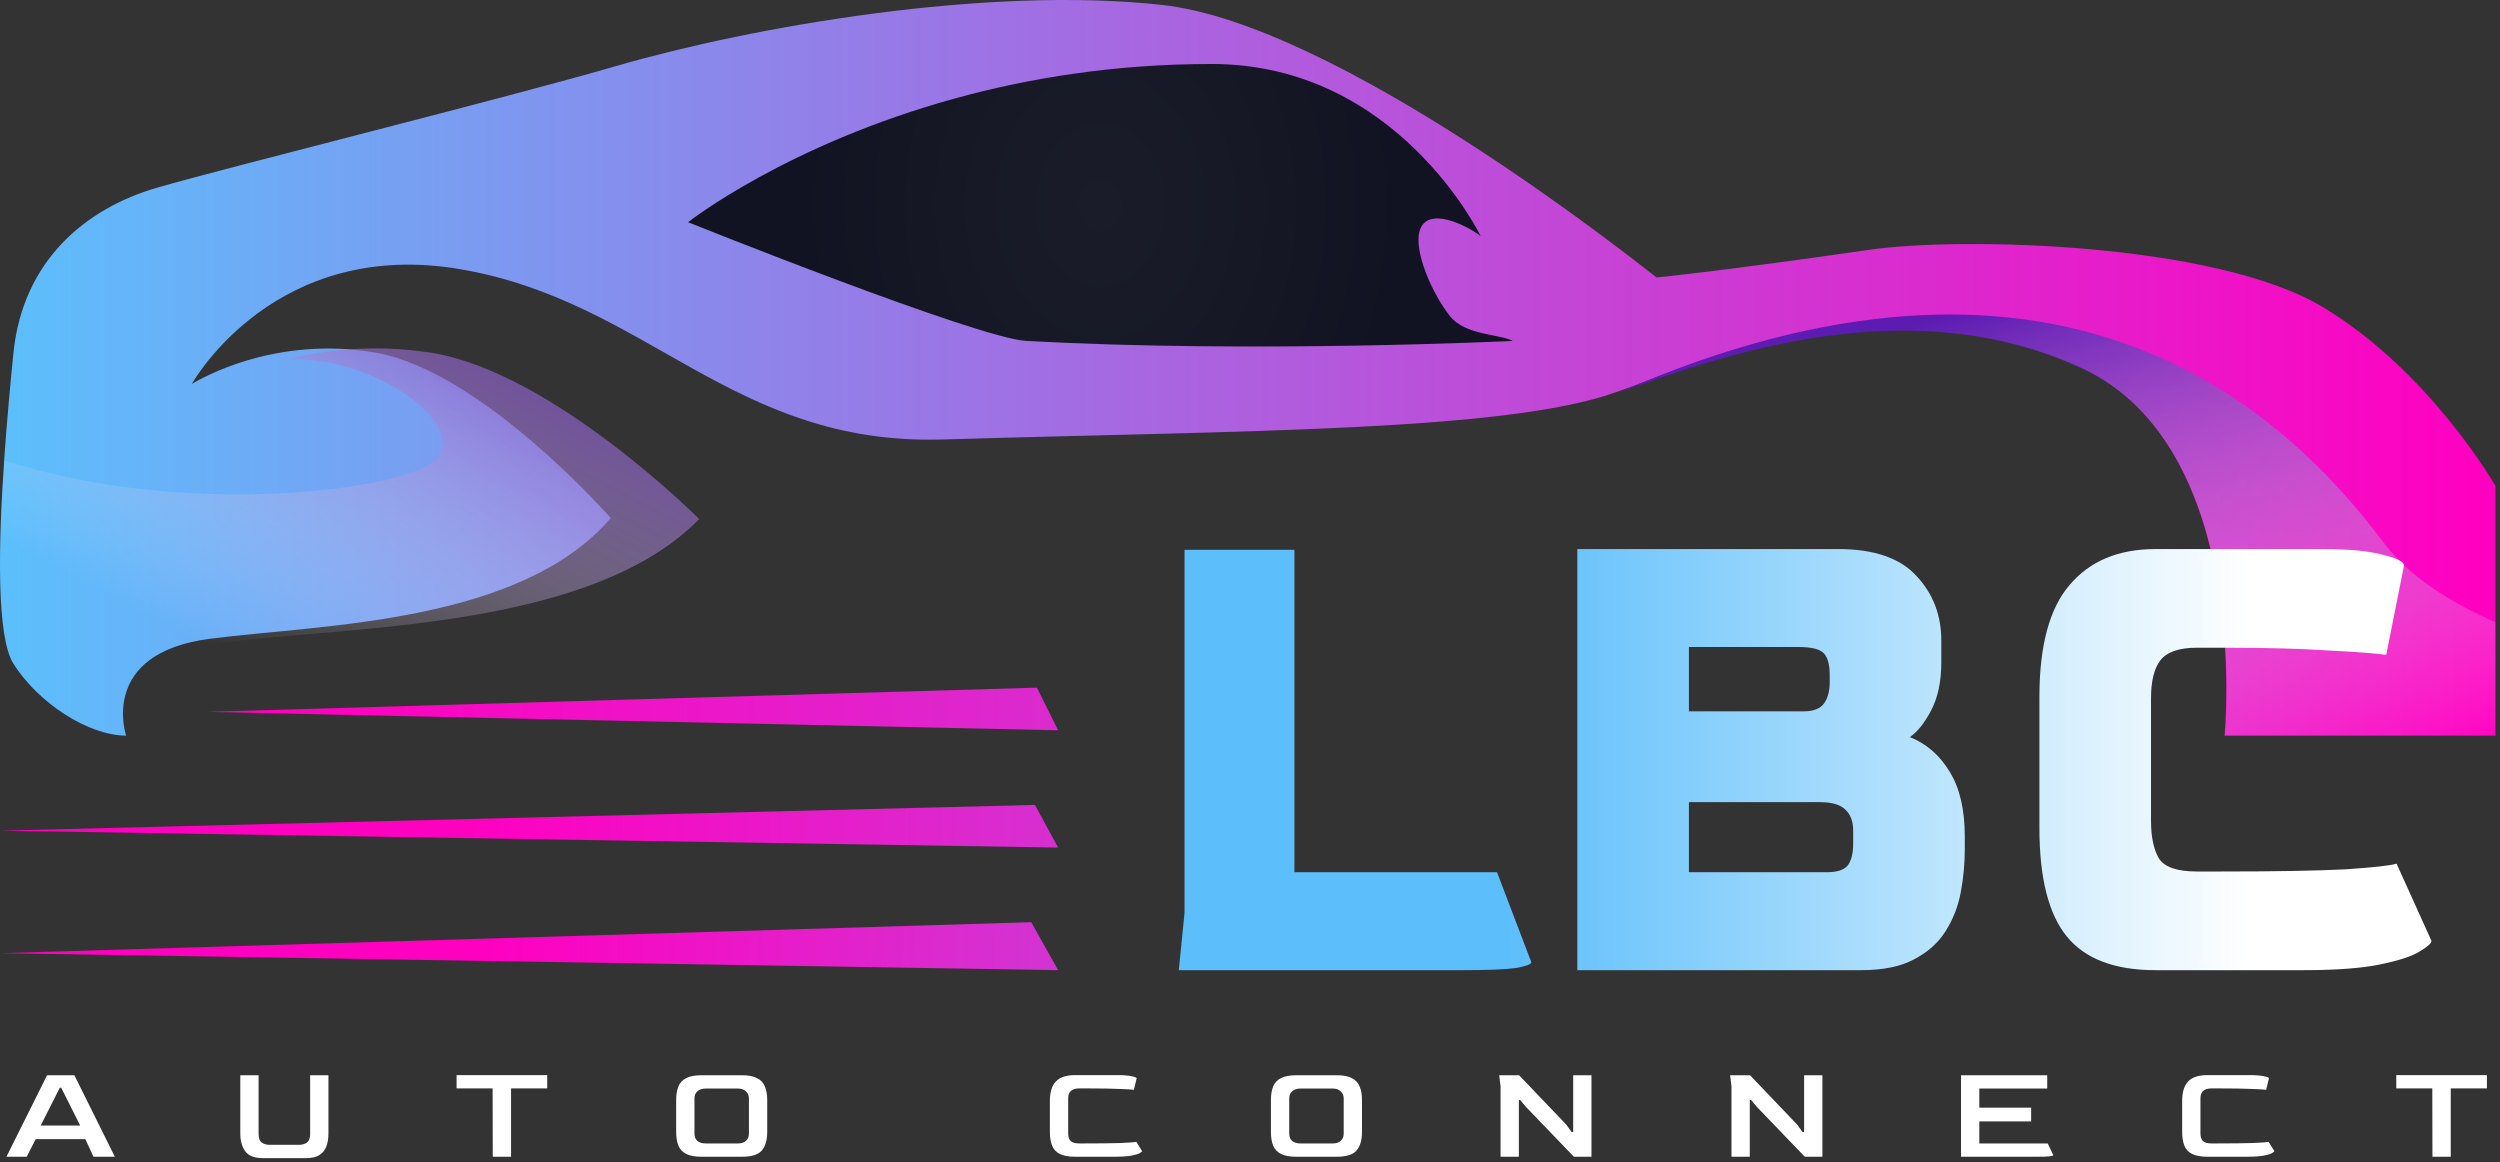
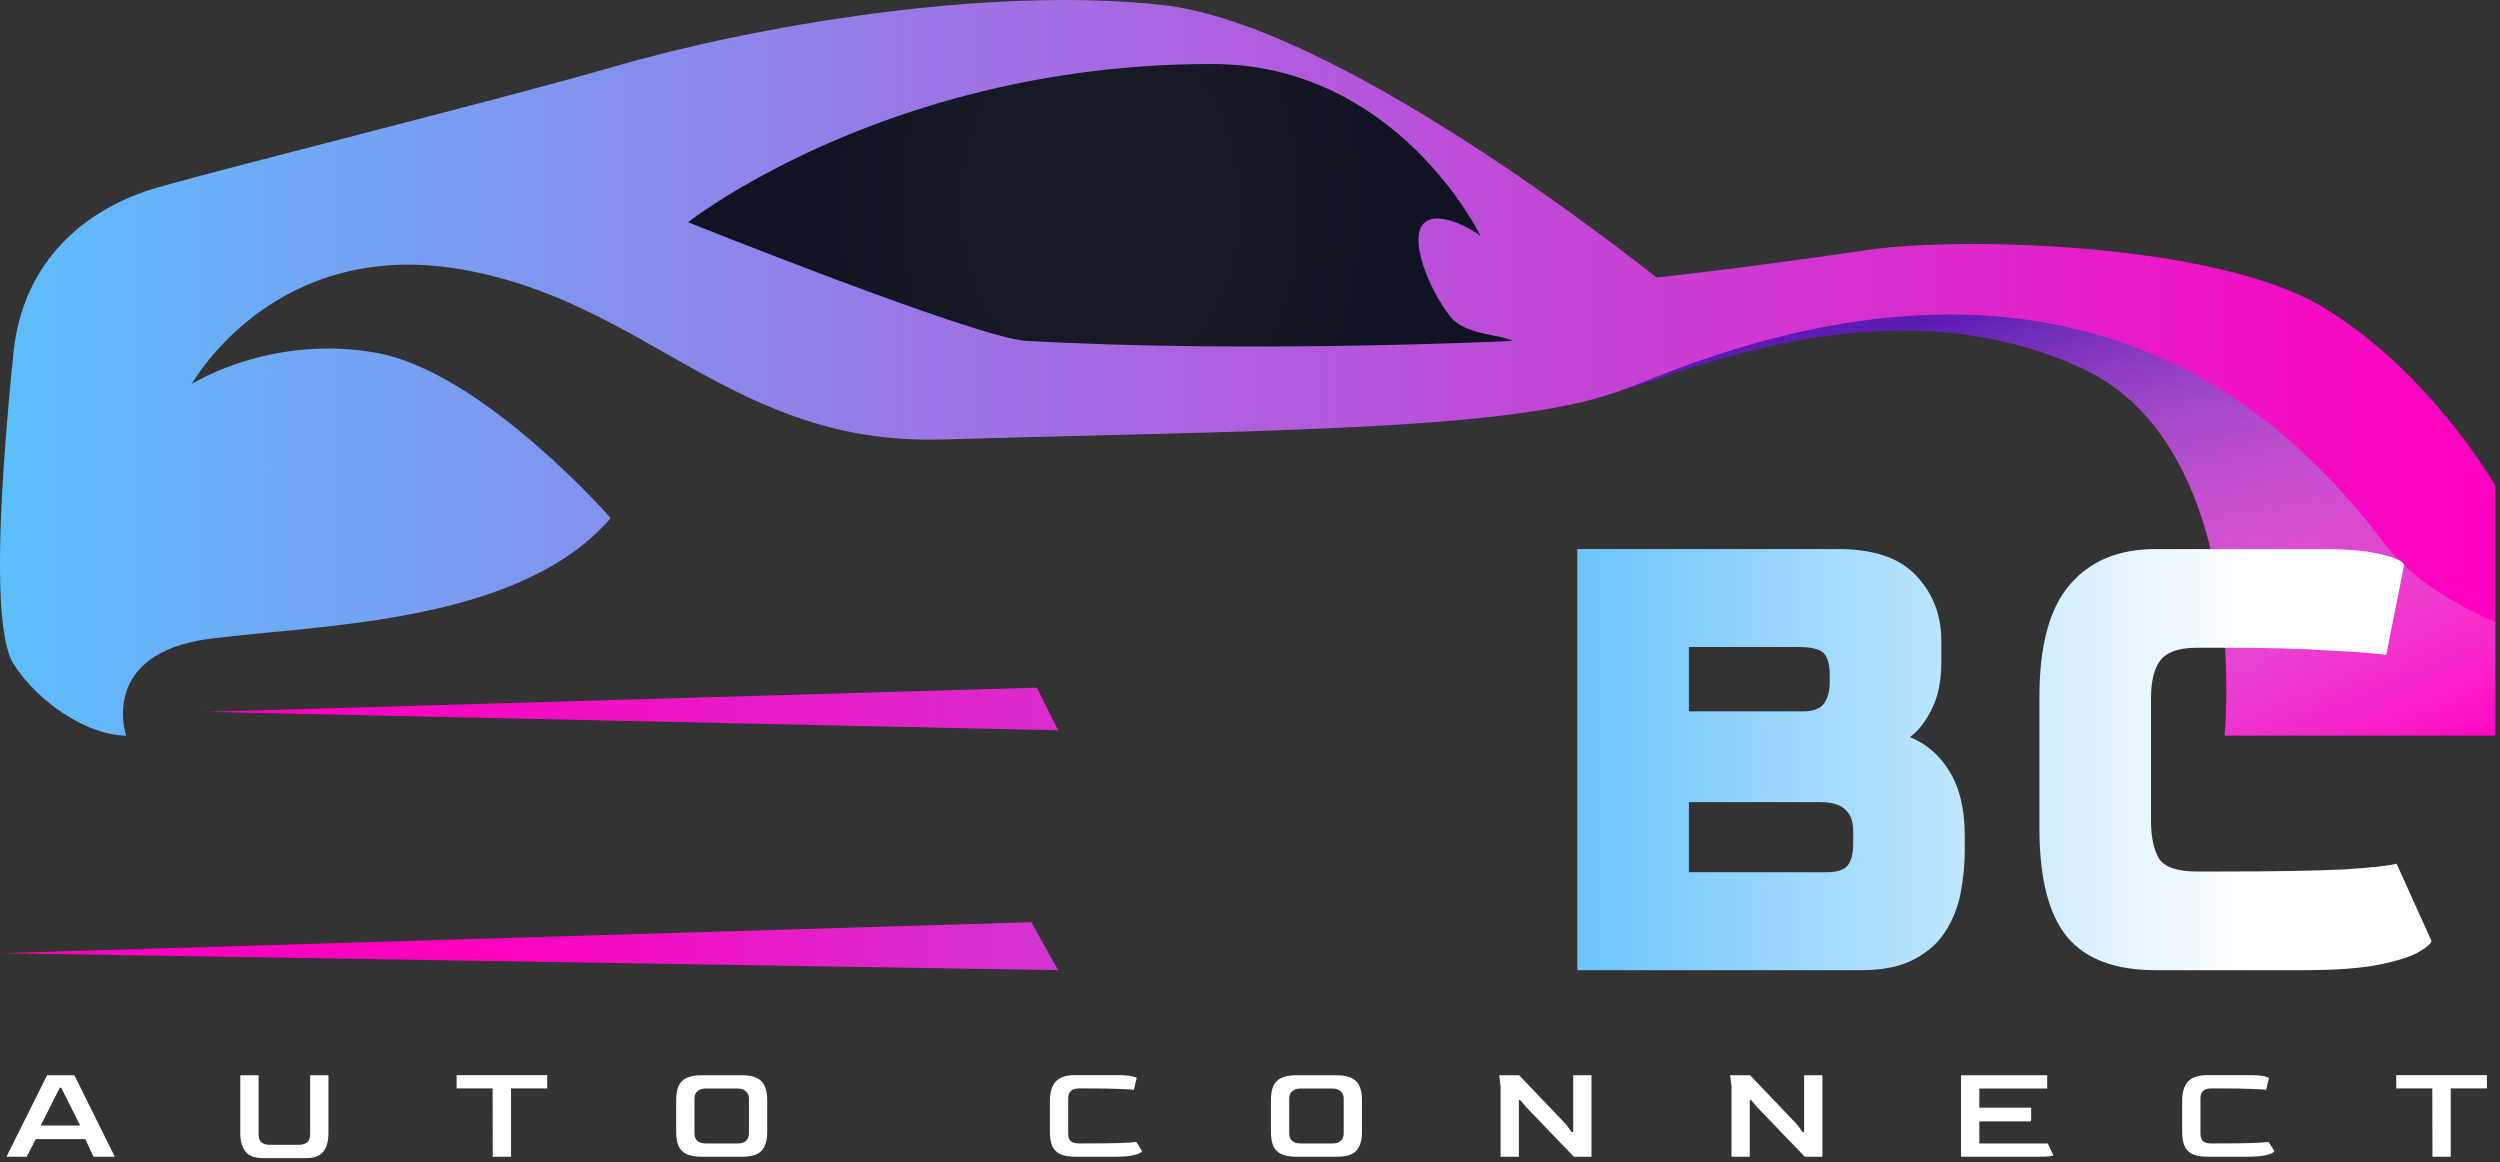
<svg xmlns="http://www.w3.org/2000/svg" width="469" height="218" viewBox="0 0 469 218" fill="none">
  <rect x="0" y="0" width="469" height="218" fill="#333333" stroke="none" />
  <path d="M193.461 173.003L0.141 178.815L198.506 182.003C196.815 179.011 195.133 176.011 193.461 173.003Z" fill="url(#paint0_linear_35_24)" />
-   <path d="M194.154 151.003L0.141 155.833L198.506 159.003C197.042 156.345 195.591 153.678 194.154 151.003Z" fill="url(#paint1_linear_35_24)" />
  <path d="M194.525 129.003L38.822 133.544L198.506 137.003C197.167 134.34 195.84 131.673 194.525 129.003Z" fill="url(#paint2_linear_35_24)" />
  <path d="M468.142 91.151V138H417.322C417.322 138 422.633 83.699 390.327 68.884C358.029 54.05 323.791 66.142 303.25 73.544C282.718 80.937 234.063 80.758 176.772 82.447C137.387 83.59 121.629 56.584 86.429 50.513C51.87 44.581 36.544 71.06 35.981 72.034C36.025 72.014 36.042 72.014 36.077 71.975C36.804 71.547 40.703 69.252 46.785 67.484C46.785 67.484 46.791 67.484 46.802 67.484C52.875 65.735 61.149 64.503 70.601 66.182C90.527 69.759 114.577 97.192 114.577 97.192C97.579 116.965 60.612 117.134 39.49 119.817C18.369 122.52 23.662 138 23.662 138C16.61 138 7.219 131.929 2.523 124.527C-0.665 119.479 -0.319 102.24 0.782 86.293C1.301 78.85 1.969 71.696 2.523 66.182C4.29 48.903 16.038 39.086 29.527 35.191C43.016 31.296 94.763 18.439 115.339 12.457C141.381 4.906 185.253 -2.675 217.967 0.921C250.671 4.498 305.156 47.691 310.779 52.053C310.779 52.053 321.894 51.009 350.717 46.856C367.741 44.382 415.676 45.475 435.827 57.647C455.987 69.818 468.142 91.151 468.142 91.151Z" fill="url(#paint3_linear_35_24)" />
  <path d="M129.078 41.688C129.078 41.688 147.5 27.147 179.331 18.418C192.992 14.67 209.132 11.994 227.35 12.004C262.226 12.024 277.768 44.294 277.768 44.294C275.202 42.27 267.648 38.502 266.302 43.372C265.248 47.19 268.6 54.957 271.984 59.267C274.872 62.955 281.246 62.614 283.803 63.957C283.803 63.957 235.368 66.312 192.544 63.957C183.337 63.456 129.078 41.688 129.078 41.688Z" fill="url(#paint4_radial_35_24)" />
-   <path style="mix-blend-mode:multiply" d="M131.171 97.373C111.712 117.273 69.39 117.443 45.21 120.143C21.029 122.863 27.089 138.443 27.089 138.443C19.015 138.443 8.264 132.333 2.888 124.883C-0.762 119.803 -0.365 102.453 0.895 86.403C31.681 96.363 68.855 92.853 79.567 87.673C91.27 82.013 71.116 66.333 53.581 67.473C60.533 65.713 70.005 64.473 80.826 66.163C103.638 69.763 131.171 97.373 131.171 97.373Z" fill="url(#paint5_linear_35_24)" />
  <path style="mix-blend-mode:multiply" d="M468.142 116.716V138H417.399C417.399 138 422.702 83.822 390.444 69.041C358.196 54.24 324.009 66.305 303.499 73.691C384.787 38.19 426.932 74.801 447.148 101.766C451.923 108.16 459.674 113.018 468.142 116.716Z" fill="url(#paint6_linear_35_24)" />
-   <path d="M221.142 182.004L222.216 171.274V103.138H242.831V163.629H280.841L287.283 180.528C287.283 180.886 286.316 181.244 284.384 181.601C282.451 181.87 279.123 182.004 274.398 182.004H221.142Z" fill="url(#paint7_linear_35_24)" />
  <path d="M295.903 182.004V103.004H344.865C351.593 103.004 356.497 104.703 359.575 108.101C362.653 111.409 364.191 115.433 364.191 120.172V124.196C364.191 127.862 363.547 130.902 362.259 133.316C361.042 135.641 359.718 137.295 358.286 138.279C361.436 139.531 363.941 141.721 365.802 144.851C367.663 147.891 368.594 151.915 368.594 156.922V159.336C368.594 162.019 368.343 164.702 367.842 167.384C367.341 170.067 366.375 172.526 364.943 174.761C363.583 176.907 361.615 178.651 359.038 179.992C356.532 181.333 353.24 182.004 349.16 182.004H295.903ZM316.841 133.45H338.315C340.176 133.45 341.465 132.958 342.18 131.975C342.896 130.991 343.254 129.65 343.254 127.951V126.61C343.254 124.732 342.896 123.391 342.18 122.586C341.465 121.781 339.854 121.379 337.349 121.379H316.841V133.45ZM316.841 163.629H342.717C344.578 163.629 345.867 163.226 346.583 162.421C347.298 161.527 347.656 160.141 347.656 158.263V155.849C347.656 154.15 347.191 152.854 346.261 151.96C345.33 150.976 343.719 150.484 341.429 150.484H316.841V163.629Z" fill="url(#paint8_linear_35_24)" />
  <path d="M404.389 182.004C396.73 182.004 391.183 179.902 387.747 175.7C384.311 171.497 382.593 164.702 382.593 155.313V130.768C382.593 121.111 384.49 114.091 388.284 109.71C392.077 105.239 397.446 103.004 404.389 103.004H435.742C440.681 103.004 444.439 103.361 447.016 104.077C449.664 104.703 450.988 105.373 450.988 106.089L447.66 122.854C445.87 122.586 442.363 122.318 437.138 122.05C431.984 121.692 425.47 121.513 417.596 121.513H412.12C408.756 121.513 406.465 122.318 405.248 123.927C404.103 125.447 403.53 127.817 403.53 131.036V153.971C403.53 157.012 404.031 159.381 405.034 161.08C406.107 162.69 408.469 163.494 412.12 163.494H416.522C426.758 163.494 434.561 163.36 439.929 163.092C445.298 162.734 448.519 162.377 449.593 162.019L456.142 176.505C456.142 176.952 455.391 177.622 453.887 178.516C452.456 179.411 449.986 180.215 446.479 180.931C443.043 181.646 438.247 182.004 432.091 182.004H404.389Z" fill="url(#paint9_linear_35_24)" />
  <path d="M1.212 217.004L8.83 201.716H13.952L21.544 217.004H17.54L16.006 213.702H6.698L5.008 217.004H1.212ZM7.634 211.154H15.044L11.482 204.056H11.222L7.634 211.154ZM49.318 217.264C47.74 217.264 46.64 216.839 46.016 215.99C45.392 215.14 45.08 214.014 45.08 212.61V201.716H48.512V212.714C48.512 213.528 48.711 214.074 49.11 214.352C49.508 214.629 50.002 214.768 50.592 214.768H56.104C56.658 214.768 57.144 214.629 57.56 214.352C57.976 214.057 58.184 213.511 58.184 212.714V201.716H61.616V212.61C61.616 213.546 61.486 214.36 61.226 215.054C60.966 215.747 60.532 216.293 59.926 216.692C59.319 217.073 58.478 217.264 57.404 217.264H49.318ZM92.442 217.004L92.416 204.186H85.656V201.69H102.66V204.186H95.874V217.004H92.442ZM131.607 217.004C130.393 217.004 129.44 216.83 128.747 216.484C128.053 216.137 127.559 215.617 127.265 214.924C126.987 214.23 126.849 213.372 126.849 212.35V206.344C126.849 205.338 126.987 204.498 127.265 203.822C127.542 203.128 128.027 202.608 128.721 202.262C129.414 201.898 130.376 201.716 131.607 201.716H139.199C140.412 201.716 141.357 201.898 142.033 202.262C142.726 202.608 143.211 203.128 143.489 203.822C143.783 204.498 143.931 205.338 143.931 206.344V212.35C143.931 213.875 143.593 215.036 142.917 215.834C142.241 216.614 141.001 217.004 139.199 217.004H131.607ZM132.361 214.508H138.471C139.112 214.508 139.606 214.343 139.953 214.014C140.317 213.684 140.499 213.234 140.499 212.662V206.032C140.499 205.529 140.317 205.104 139.953 204.758C139.589 204.394 139.095 204.212 138.471 204.212H132.361C131.737 204.212 131.234 204.376 130.853 204.706C130.471 205.035 130.281 205.477 130.281 206.032V212.662C130.281 213.251 130.463 213.71 130.827 214.04C131.208 214.352 131.719 214.508 132.361 214.508ZM201.718 217.004C200.488 217.004 199.526 216.83 198.832 216.484C198.139 216.137 197.654 215.617 197.376 214.924C197.099 214.23 196.96 213.372 196.96 212.35V206.552C196.96 204.888 197.333 203.666 198.078 202.886C198.824 202.088 200.037 201.69 201.718 201.69H209.544C210.74 201.69 211.65 201.759 212.274 201.898C212.916 202.019 213.236 202.149 213.236 202.288L212.716 204.446C212.422 204.394 211.546 204.342 210.09 204.29C208.652 204.22 206.554 204.186 203.798 204.186H202.472C201.086 204.186 200.392 204.801 200.392 206.032V212.662C200.392 213.251 200.54 213.71 200.834 214.04C201.146 214.352 201.692 214.508 202.472 214.508H203.538C206.416 214.508 208.643 214.482 210.22 214.43C211.815 214.36 212.803 214.291 213.184 214.222L214.25 215.938C214.25 216.024 214.103 216.154 213.808 216.328C213.531 216.501 213.011 216.657 212.248 216.796C211.486 216.934 210.385 217.004 208.946 217.004H201.718ZM243.185 217.004C241.972 217.004 241.018 216.83 240.325 216.484C239.632 216.137 239.138 215.617 238.843 214.924C238.566 214.23 238.427 213.372 238.427 212.35V206.344C238.427 205.338 238.566 204.498 238.843 203.822C239.12 203.128 239.606 202.608 240.299 202.262C240.992 201.898 241.954 201.716 243.185 201.716H250.777C251.99 201.716 252.935 201.898 253.611 202.262C254.304 202.608 254.79 203.128 255.067 203.822C255.362 204.498 255.509 205.338 255.509 206.344V212.35C255.509 213.875 255.171 215.036 254.495 215.834C253.819 216.614 252.58 217.004 250.777 217.004H243.185ZM243.939 214.508H250.049C250.69 214.508 251.184 214.343 251.531 214.014C251.895 213.684 252.077 213.234 252.077 212.662V206.032C252.077 205.529 251.895 205.104 251.531 204.758C251.167 204.394 250.673 204.212 250.049 204.212H243.939C243.315 204.212 242.812 204.376 242.431 204.706C242.05 205.035 241.859 205.477 241.859 206.032V212.662C241.859 213.251 242.041 213.71 242.405 214.04C242.786 214.352 243.298 214.508 243.939 214.508ZM281.506 217.004V203.796L281.246 201.716H284.99L293.83 210.972L294.844 212.376H295.13V201.716H298.562V217.004H295.26L286.212 207.592L285.198 206.37H284.938V217.004H281.506ZM324.826 217.004V203.796L324.566 201.716H328.31L337.15 210.972L338.164 212.376H338.45V201.716H341.882V217.004H338.58L329.532 207.592L328.518 206.37H328.258V217.004H324.826ZM367.887 217.004V201.716H384.059V204.212H371.319V207.8H381.043V210.374H371.319V214.508H384.163L385.203 216.718C385.203 216.787 384.969 216.856 384.501 216.926C384.033 216.978 383.227 217.004 382.083 217.004H367.887ZM414.131 217.004C412.9 217.004 411.938 216.83 411.245 216.484C410.552 216.137 410.066 215.617 409.789 214.924C409.512 214.23 409.373 213.372 409.373 212.35V206.552C409.373 204.888 409.746 203.666 410.491 202.886C411.236 202.088 412.45 201.69 414.131 201.69H421.957C423.153 201.69 424.063 201.759 424.687 201.898C425.328 202.019 425.649 202.149 425.649 202.288L425.129 204.446C424.834 204.394 423.959 204.342 422.503 204.29C421.064 204.22 418.967 204.186 416.211 204.186H414.885C413.498 204.186 412.805 204.801 412.805 206.032V212.662C412.805 213.251 412.952 213.71 413.247 214.04C413.559 214.352 414.105 214.508 414.885 214.508H415.951C418.828 214.508 421.056 214.482 422.633 214.43C424.228 214.36 425.216 214.291 425.597 214.222L426.663 215.938C426.663 216.024 426.516 216.154 426.221 216.328C425.944 216.501 425.424 216.657 424.661 216.796C423.898 216.934 422.798 217.004 421.359 217.004H414.131ZM456.326 217.004L456.3 204.186H449.54V201.69H466.544V204.186H459.758V217.004H456.326Z" fill="white" />
  <defs>
    <linearGradient id="paint0_linear_35_24" x1="479.977" y1="189.223" x2="87.246" y2="182.425" gradientUnits="userSpaceOnUse">
      <stop stop-color="#5CBFFC" />
      <stop offset="0.991" stop-color="#FF00C1" />
    </linearGradient>
    <linearGradient id="paint1_linear_35_24" x1="528.879" y1="166.827" x2="83.744" y2="158.814" gradientUnits="userSpaceOnUse">
      <stop stop-color="#5CBFFC" />
      <stop offset="0.991" stop-color="#FF00C1" />
    </linearGradient>
    <linearGradient id="paint2_linear_35_24" x1="683.027" y1="147.233" x2="52.156" y2="135.818" gradientUnits="userSpaceOnUse">
      <stop stop-color="#5CBFFC" />
      <stop offset="0.991" stop-color="#FF00C1" />
    </linearGradient>
    <linearGradient id="paint3_linear_35_24" x1="0" y1="0.001" x2="468.139" y2="0.001" gradientUnits="userSpaceOnUse">
      <stop stop-color="#5CBFFC" />
      <stop offset="0.991" stop-color="#FF00C1" />
    </linearGradient>
    <radialGradient id="paint4_radial_35_24" cx="0" cy="0" r="1" gradientUnits="userSpaceOnUse" gradientTransform="translate(206.441 38.505) scale(56.522 71.983)">
      <stop stop-color="#1A1D29" />
      <stop offset="1" stop-color="#121322" />
    </radialGradient>
    <linearGradient id="paint5_linear_35_24" x1="21.707" y1="112.229" x2="68.237" y2="22.298" gradientUnits="userSpaceOnUse">
      <stop stop-color="white" stop-opacity="0" />
      <stop offset="1" stop-color="#5C1CB2" />
    </linearGradient>
    <linearGradient id="paint6_linear_35_24" x1="378.277" y1="167.968" x2="347.111" y2="64.629" gradientUnits="userSpaceOnUse">
      <stop stop-color="white" stop-opacity="0" />
      <stop offset="1" stop-color="#5C1CB2" />
    </linearGradient>
    <linearGradient id="paint7_linear_35_24" x1="456.142" y1="143.004" x2="221.142" y2="143.004" gradientUnits="userSpaceOnUse">
      <stop offset="0.144" stop-color="white" />
      <stop offset="0.74" stop-color="#5CBEFB" />
    </linearGradient>
    <linearGradient id="paint8_linear_35_24" x1="456.142" y1="143.004" x2="221.142" y2="143.004" gradientUnits="userSpaceOnUse">
      <stop offset="0.144" stop-color="white" />
      <stop offset="0.74" stop-color="#5CBEFB" />
    </linearGradient>
    <linearGradient id="paint9_linear_35_24" x1="456.142" y1="143.004" x2="221.142" y2="143.004" gradientUnits="userSpaceOnUse">
      <stop offset="0.144" stop-color="white" />
      <stop offset="0.74" stop-color="#5CBEFB" />
    </linearGradient>
  </defs>
</svg>